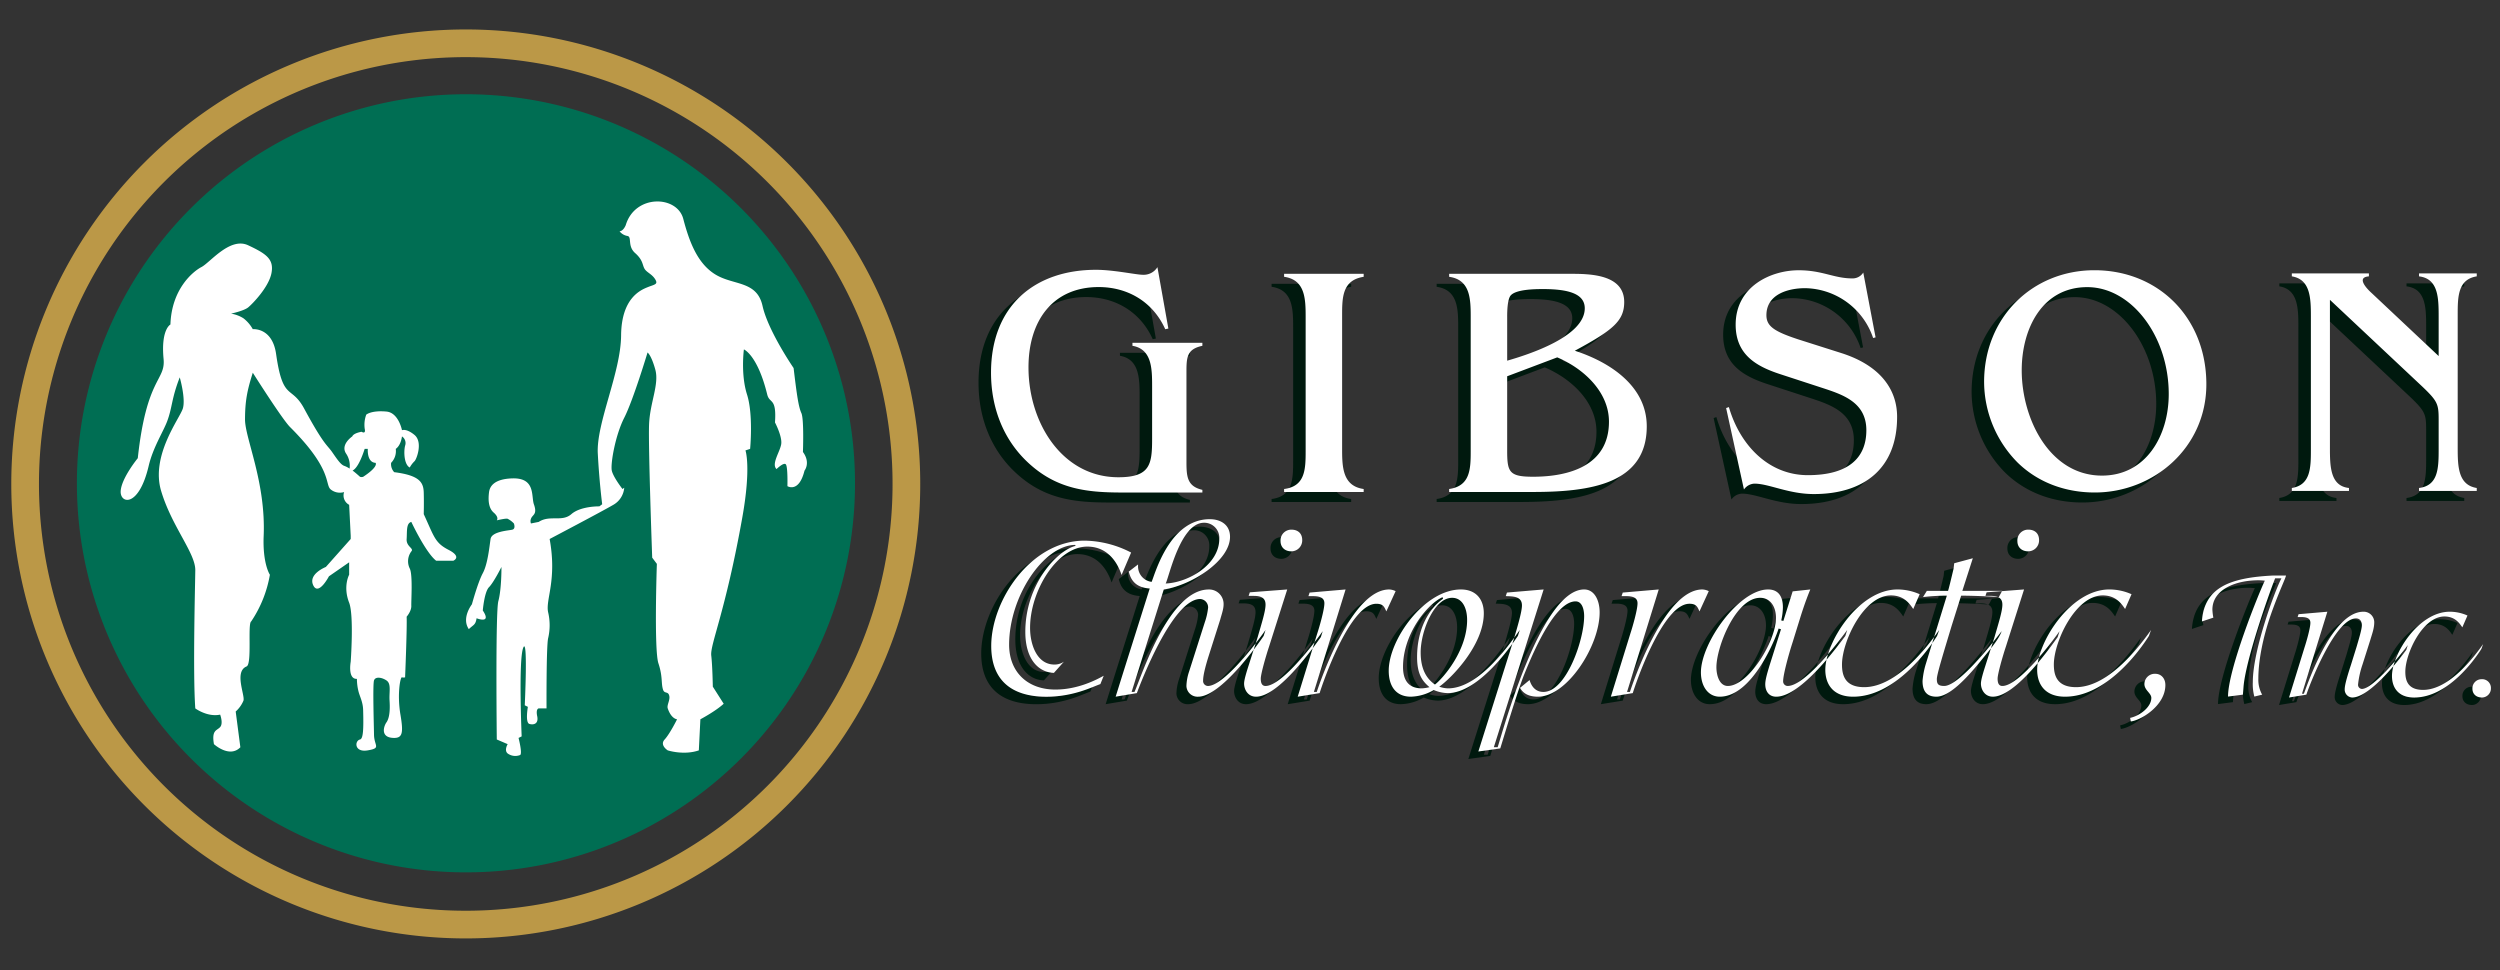
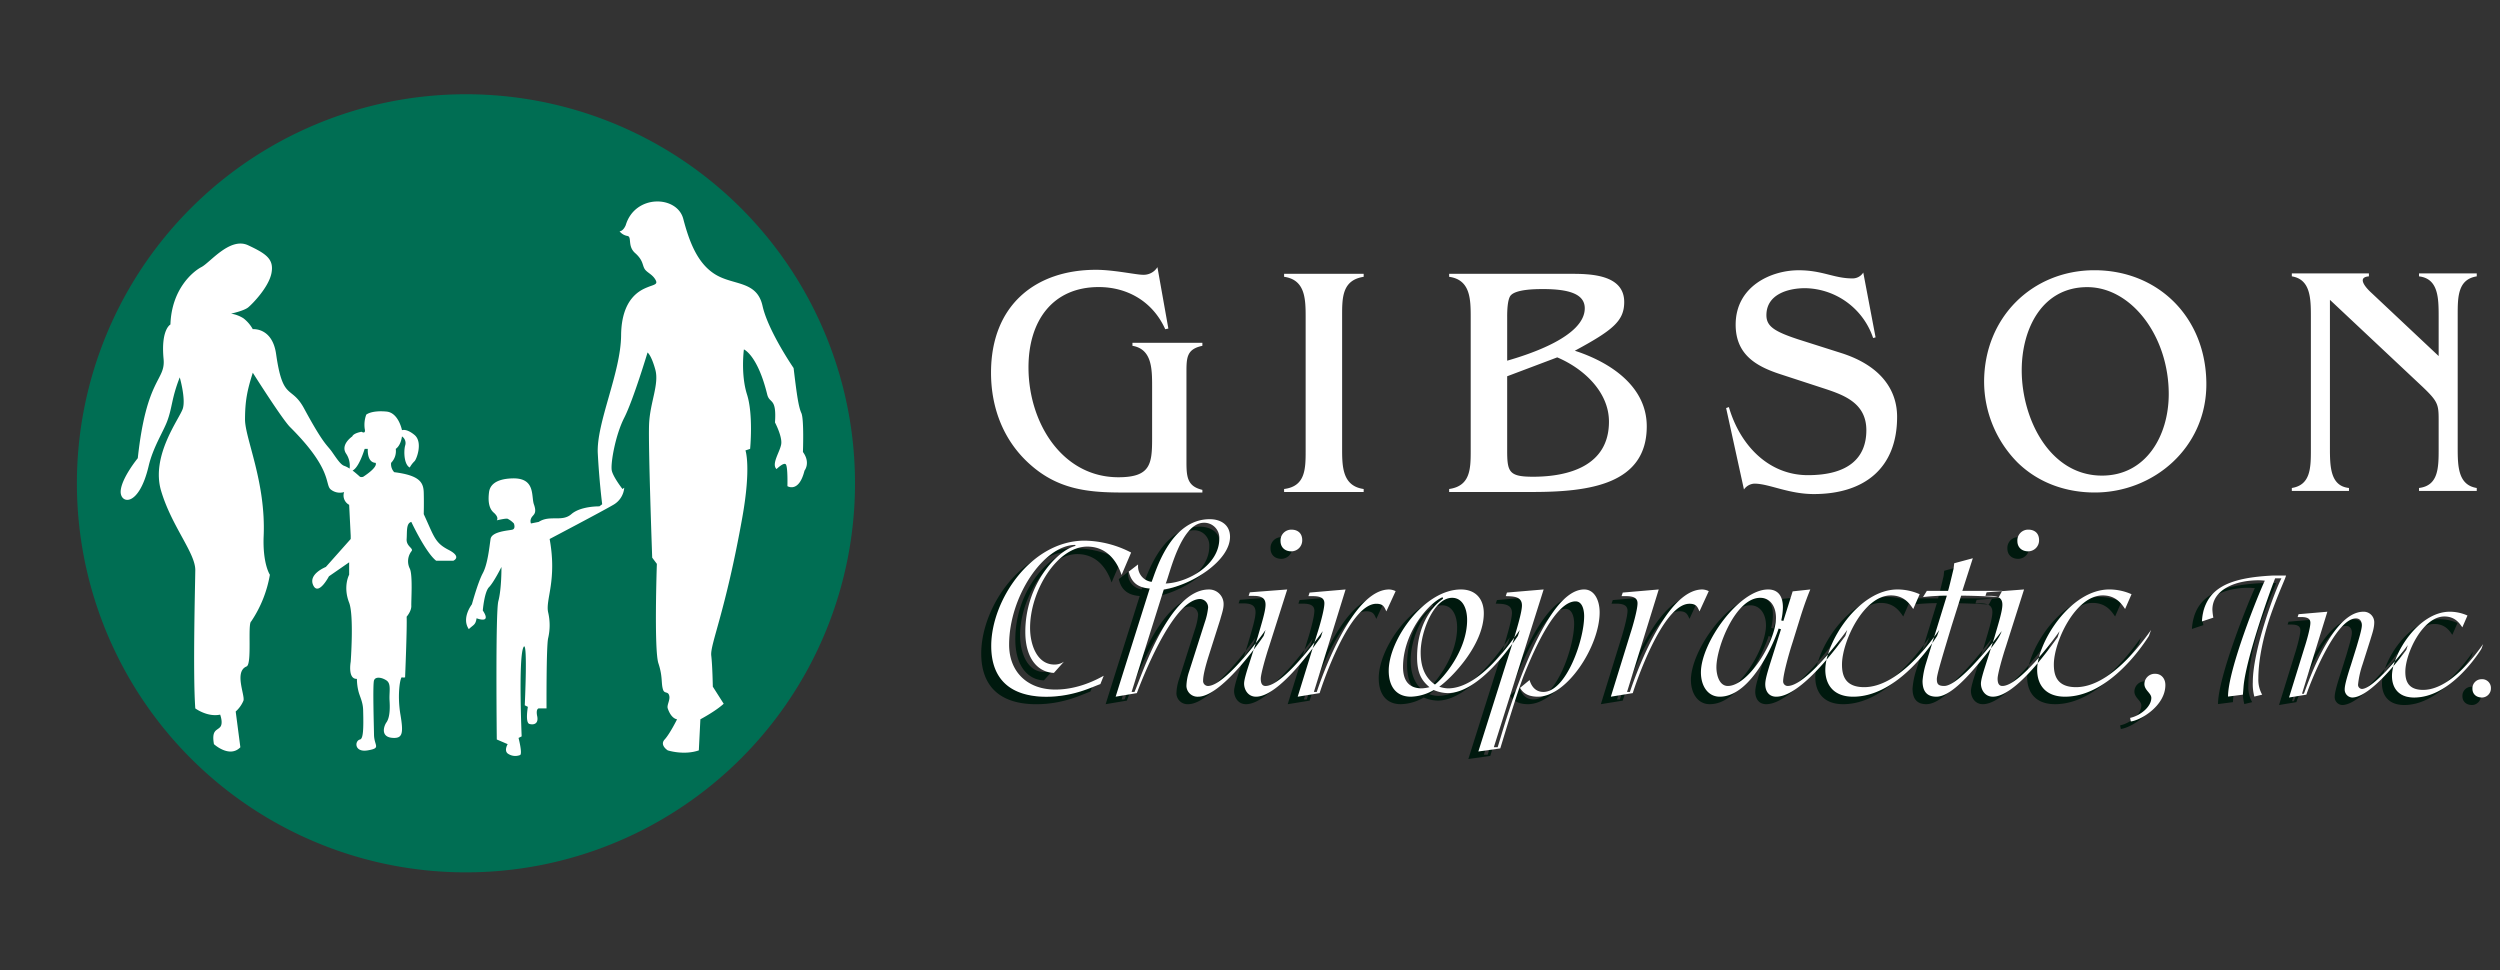
<svg xmlns="http://www.w3.org/2000/svg" id="Horizontal" width="1000" height="388" viewBox="0 0 1000 388">
  <rect x="0" y="0" width="1000" height="388" fill="#333333" stroke="none" />
  <defs>
    <style>
      .cls-1 {
        fill: #bb9847;
      }

      .cls-1, .cls-2, .cls-3, .cls-4 {
        fill-rule: evenodd;
      }

      .cls-2 {
        fill: #006e53;
      }

      .cls-3 {
        fill: #fff;
      }

      .cls-4 {
        fill: #00190e;
      }
    </style>
  </defs>
  <g id="Icon">
-     <path id="Outer_Ring" data-name="Outer Ring" class="cls-1" d="M186.306,11.785A181.79,181.79,0,1,1,4.516,193.575,181.79,181.79,0,0,1,186.306,11.785Zm0,11.072A170.719,170.719,0,1,1,15.587,193.575,170.718,170.718,0,0,1,186.306,22.856Z" />
    <path id="Green_Center" data-name="Green Center" class="cls-2" d="M186.382,37.7A155.622,155.622,0,1,1,30.76,193.318,155.623,155.623,0,0,1,186.382,37.7Z" />
    <path id="Family" class="cls-3" d="M321.805,188.245c-2.255,9.1-6.838,6.217-6.838,6.217s0.2-7.695-.622-8.7-3.73,1.865-3.73,1.865c-2.169-2,1.375-6.891,1.865-9.947s-2.486-8.7-2.486-8.7c0.687-10.126-2.167-7.349-3.109-11.19-3.881-15.826-9.325-18.028-9.325-18.028s-1.337,9.905,1.244,18.028,1.243,21.758,1.243,21.758l-1.865.622s2.353,6.535-1.243,26.731c-6.727,37.775-12.955,50.9-12.434,55.328,0.483,4.1.622,12.433,0.622,12.433l4.352,6.838c-3.193,2.961-9.325,6.217-9.325,6.217l-0.622,12.433c-6.037,2.077-12.433,0-12.433,0s-3.343-2.077-1.243-4.352,4.973-8.081,4.973-8.081-2.292-.1-3.73-4.352c-0.443-1.308.984-3.269,0.622-4.973-0.435-2.046-1.908-.747-2.487-2.487-0.862-2.59-.062-5.137-1.865-10.568s-0.622-39.786-.622-39.786l-1.865-2.487s-1.62-44.81-1.243-53.462,4.1-15.906,2.487-21.758S259.017,141,259.017,141s-5.721,19.054-9.324,26.11-5.546,18.5-4.974,21.136c0.527,2.43,3.762,6.695,4.276,7.362l0.7-.523a8.643,8.643,0,0,1-4.352,6.838c-4.286,2.523-25.488,13.676-25.488,13.676,3,16.489-1.663,24.114-.622,29.218a22.715,22.715,0,0,1,0,10.569c-0.739,3.717-.621,27.974-0.621,27.974H215.5s-1.25.074-.621,3.109-1.351,3.607-3.109,3.108-0.621-6.838-.621-6.838l-1.244-.622s1.313-27.849-.621-23-0.622,35.434-.622,35.434l-1.243.622s1.633,6.311.621,6.838a5.19,5.19,0,0,1-4.973-.622c-1.508-1.249,0-3.73,0-3.73l-4.351-1.865s-0.569-50.875.621-55.327c1.333-4.985,1.244-13.677,1.244-13.677s-3.087,6.175-4.974,8.082-2.486,9.325-2.486,9.325c3.712,5.584-2.487,3.108-2.487,3.108-0.43,2.761-1.237,2.543-3.108,4.352-3.055-4.489,1.235-9.9,1.243-9.947,0,0,2.354-8.716,4.352-12.433s2.637-10.632,3.108-13.677,7.231-3.356,8.7-3.73,0.622-2.486.622-2.486a8.871,8.871,0,0,0-2.487-1.865c-0.607-.28-4.351.622-4.351,0.622s1.056-1.1-1.244-3.109-2.153-5.627-1.865-8.081,2.1-5.376,9.325-5.595c9.53-.289,7.43,7.376,8.7,10.568,1.357,3.98-.675,3.889-1.243,5.595a2.452,2.452,0,0,0,0,1.865l3.108-.622c4.44-2.912,9.291.169,13.055-3.108s11.19-3.108,11.19-3.108l1.134-.851c-0.313-2.505-1.226-10.331-1.756-20.286-0.646-12.152,9.2-32.291,9.325-47.246s7.83-18.153,10.568-19.271,4.327-1.084,3.109-3.109c-1.337-2.222-3.487-2.786-4.352-4.351s-0.551-3.4-3.73-6.217-1.136-6.551-3.108-6.838a5.065,5.065,0,0,1-3.108-1.865c1.59-.088,2.486-2.487,2.486-2.487,3.759-12.42,20.541-11.877,23-2.487s5.8,18.082,13.054,22.379,16.408,2.373,18.65,12.434,12.433,24.866,12.433,24.866c1.335,11.265,2,15.572,3.109,18.028s0.621,15.542.621,15.542C324.342,185.126,321.805,188.245,321.805,188.245ZM181.31,224.3h-6.838c-4.206-3.275-9.947-15.542-9.947-15.542-2.093.583-1.651,3.73-1.865,6.838s3.062,3.71,1.865,4.974a6.589,6.589,0,0,0-.621,6.838c1.25,2.476.54,12.781,0.621,14.92s-1.865,4.351-1.865,4.351c0.2,4.579-.621,24.245-0.621,24.245a1.931,1.931,0,0,1-1.244,0c-0.689-.228-1.981,6.914-0.621,14.92,1.219,7.178.851,9.325-2.487,9.325-5.717,0-4.211-4.656-3.108-6.217,1.556-2.2,1.374-6.563,1.243-8.7-0.22-3.606.771-6.73-1.243-8.082-1.862-1.249-4.423-1.646-4.973,0s-0.075,17.266,0,21.758,2.972,5.274-2.487,6.217-5.33-3.834-3.108-4.352c1.269-.295,1.457-4.013,1.243-11.811-0.089-3.257-1.373-5.414-1.865-7.46a20.847,20.847,0,0,1-.622-4.973c-3.778.155-2.486-6.839-2.486-6.839s1.35-18.561-.622-23.623c-2.548-6.541,0-11.189,0-11.189v-4.974l-8.082,5.595s-4.106,7.87-6.216,3.73c-2.343-4.6,4.973-7.46,4.973-7.46l9.947-11.19v-1.243l-0.622-12.433a4.213,4.213,0,0,1-2.01-5.1,5.817,5.817,0,0,1-5.45-1.116c-2.285-2.158.756-8.018-16.163-24.866-3.2-3.182-14.92-21.758-14.92-21.758-2.2,6.975-3.079,11.1-3.108,18.65s8.37,25.069,7.46,46.624C105,225.546,107.954,229.9,107.954,229.9a48.051,48.051,0,0,1-7.459,18.649c-1.529.807,0.4,17.094-1.866,18.028-5.049,2.08-.571,11.5-1.243,13.677a12.178,12.178,0,0,1-3.108,4.352l1.865,14.3c-4.339,4.476-10.568-1.244-10.568-1.244-0.99-5.727,1.162-5.354,2.487-6.838s0-4.973,0-4.973c-5.108,1.088-9.946-2.487-9.946-2.487-1.024-14.192-.027-50.9,0-55.327,0.041-6.838-9.476-17.548-13.677-31.705s7.5-28.992,8.7-32.948S71.9,150.946,71.9,150.946c-3.315,8.487-2.942,11.9-4.973,17.406-1.608,4.362-5.7,10.551-7.46,18.028-3.985,16.924-11.583,15.144-11.19,9.947s6.838-13.055,6.838-13.055c3.5-32.491,11.153-30.942,10.321-39.665-1.13-11.853,2.738-13.811,2.734-13.8,0.473-14.183,8.962-21.186,12.433-23s11.389-12.1,18.65-8.7,10.43,5.567,9.325,11.19-7.623,12.3-9.325,13.676-6.838,2.487-6.838,2.487a12.927,12.927,0,0,1,4.973,1.865,14.312,14.312,0,0,1,3.73,4.352s7.8-.806,9.325,9.946c2.708,19.063,6.048,12.25,11.19,21.758,7.991,14.777,9.158,14.486,11.19,17.407s3.513,5.176,4.973,5.594a9.518,9.518,0,0,1,2.042,1.059,8.669,8.669,0,0,0-1.42-6.032c-2.352-3.612,2.486-6.838,2.486-6.838,0.518-1.359,3.73-1.865,3.73-1.865s1.8,1.188,1.244-1.243a11.735,11.735,0,0,1,.621-5.595s1.949-1.8,8.082-1.244c4.862,0.441,6.216,7.46,6.216,7.46s1.706-.811,4.974,1.865c3.543,2.9.781,10,0,10.569A10.763,10.763,0,0,0,163.9,187c-2.136-1.038-2.518-5.986-1.865-8.7a3.177,3.177,0,0,0-1.244-3.73c-0.54,3.88-2.486,4.973-2.486,4.973a6.7,6.7,0,0,1-1.865,5.595,4.721,4.721,0,0,0,1.243,3.73c9.95,1.266,11.688,3.934,11.812,8.082s0,8.7,0,8.7c4.2,9.064,4.406,11.44,9.946,14.3S181.31,224.3,181.31,224.3Zm-31.083-39.165c-3.555-.169-3.108-5.595-3.108-5.595h-1.243c-2,6.159-3.724,8.134-4.847,8.688,0.967,0.669,2.982,2.5,2.982,2.5a2.13,2.13,0,0,0,1.243,0C151.63,186.563,150.227,185.137,150.227,185.137Z" />
  </g>
  <g id="Text">
-     <path id="GIBSON_copy" data-name="GIBSON copy" class="cls-4" d="M457.969,110.859a6.454,6.454,0,0,1-5.744,3.054c-2.872,0-11.614-1.991-18.856-1.991-24.1,0-41.958,14.072-41.958,41.156,0,14.471,5.245,27.615,15.859,36.908,10.989,9.692,22.727,11.02,36.463,11.02h32.218v-1.062c-6.244-1.461-6.369-5.444-6.369-11.683V152.945c0-5.974.125-9.293,6.369-10.621V141.13H447.979v1.194c7.742,1.328,7.867,9.028,7.867,16.2V179.5c0,10.223-.749,15.4-13.486,15.4-22.478,0-35.964-21.773-35.964-43.945,0-18.72,9.74-32.129,28.1-32.129,11.363,0,21.6,5.709,26.6,16.861l1.248-.265Zm82.5,2.669H508.639v1.194c8.487,1.193,8.62,8.885,8.62,16.179v53.446c0,7.294-.133,14.191-8.62,15.252v1.193h31.828V199.6c-8.487-1.194-8.62-8.886-8.62-16.18V130.1c0-7.294.133-14.057,8.62-15.383v-1.194Zm34.192,0v1.194c8.487,1.193,8.62,8.885,8.62,16.179v53.446c0,7.162-.133,14.058-8.62,15.252v1.193h33.287c22.811,0,45.754-3.05,45.754-26.259,0-16.179-14.853-25.728-28.778-30.237,15.251-8.223,19.76-11.936,19.76-19.495,0-11.008-13.527-11.273-21.352-11.273H574.659Zm23.208,17.108c0-2.387.133-6.764,1.326-8.355,1.99-2.52,9.549-2.653,13-2.653,10.477,0,16.71,1.99,16.71,7.692,0,11.273-22.28,18.435-31.033,20.954V130.636Zm20.026,16.312c10.344,4.377,20.689,13.66,20.689,25.729,0,17.771-16.313,22.015-30.37,22.015-9.549,0-10.345-1.857-10.345-10.477V154.508Zm122.413-33.931a5.024,5.024,0,0,1-4.429,2.346c-7.257,0-11.931-3.258-21.4-3.258-11.194,0-25.217,6.515-25.217,21.761,0,11.987,8.241,16.678,17.836,19.806l16.36,5.342c8.365,2.736,18.083,5.733,18.083,17.069s-7.5,17.982-23.372,17.982c-15.745,0-27.185-11.988-31.614-27.233l-1.107.391,7.135,32.575a5.4,5.4,0,0,1,4.182-2.345c5.782,0,13.654,4.17,23.741,4.17,20.174,0,33.336-10.294,33.336-30.882,0-10.685-6.4-20.457-22.388-25.539l-17.221-5.473c-9.472-3.127-12.67-5.212-12.67-9.642,0-8.339,8.61-10.815,15.5-10.815a29.185,29.185,0,0,1,27.185,19.936l0.984-.26Zm137.235,44.7c0-26.776-19.31-45.623-44.763-45.623-24.7,0-44.137,18.717-44.137,44.713a46.107,46.107,0,0,0,13.417,32.235C810.459,197.232,821.493,201,832.9,201,856.476,201,877.541,183.064,877.541,157.718Zm-47.647-38.864c17.679,0,32.6,19.627,32.6,42.763,0,16.768-9.153,32.625-26.707,32.625-20.94,0-32.1-22.746-32.1-42.113C803.688,135.362,811.963,118.854,829.894,118.854Zm155.808-5.5H962.608v1.19c7.737,0.926,7.854,8.6,7.854,16.137v15.74l-26.728-25.131c-2.344-2.116-3.634-3.968-3.634-5.158q0-1.389,2.462-1.588v-1.19H911.731v1.19c7.5,1.191,7.62,8.862,7.62,16.137v53.3c0,7.143-.117,14.02-7.62,15.211v1.19h22.86v-1.19c-7.5-.794-7.62-8.6-7.62-16.137V123.934l37.044,34.786c6.1,5.82,6.447,7.01,6.447,13.227v12.036c0,7.407-.234,14.285-7.854,15.211v1.19H985.7v-1.19c-7.5-1.191-7.62-8.73-7.62-16.137v-53.3c0-7.142.118-14.02,7.62-15.211v-1.19Z" />
    <path id="Chiropractic_Inc._copy" data-name="Chiropractic, Inc. copy" class="cls-4" d="M893.16,280.863c0.076-.915.152-1.754,0.229-2.821,0.686-10.3,9.761-36.377,12.659-43.7h2.516c-2.287,4.195-11.439,28.446-11.439,41.486a19.265,19.265,0,0,0,.61,5.8l3.127-.763a12.255,12.255,0,0,1-1.525-6.406c0-7.244,1.83-16.548,5.109-25.928,3.127-8.846,5.949-14.566,5.949-15.329h-4.957c-17.693.839-27.759,4.881-28.674,18.379l4.575-1.525a21.714,21.714,0,0,1-.381-3.2c0-7.931,9.075-11.744,18.455-11.744,0.763,0,1.754.076,2.517,0.152-2.746,5.8-14.719,35.614-14.719,46.367Zm18.453,1.144,6.94-1.144c0.915-2.974,11.363-30.5,19.827-30.5,1.907,0,2.365,1.6,2.365,2.745,0,1.6-1.221,5.567-2.136,8.694L936.4,268.89c-1.068,3.28-2.517,7.855-2.517,9.762a3.169,3.169,0,0,0,2.974,3.355c7.245,0,19.37-15.862,21.658-19.065l0.61-1.906c-2.211,3.126-13.8,17.539-18.378,17.539a1.636,1.636,0,0,1-1.526-1.754,36.267,36.267,0,0,1,1.754-7.931l3.127-9.837c0.686-2.364,1.6-4.652,1.6-7.169a4.215,4.215,0,0,0-4.346-4.194c-12.278,0-21.887,27.606-23.794,32.792H916.8l10.142-32.792-11.515.991-0.381,1.144h1.449c2.516,0,3.66.687,3.66,2.288,0,2.135-1.678,7.855-2.288,9.685Zm77.631-21.353c-3.2,4.5-13.269,18.3-24.022,18.3-6.253,0-7.092-3.966-7.092-7.245,0-7.321,6.94-22.116,15.633-22.116,4.347,0,6.1,2.822,7.169,4.347l2.059-4.728a17.511,17.511,0,0,0-7.092-1.525c-12.507,0-23.107,17.006-23.107,25.7,0,4.575,2.44,8.617,8.922,8.617,13.27,0,23.946-14.794,26.844-19.446Zm-0.383,21.353a3.649,3.649,0,0,0,3.508-3.737,3.507,3.507,0,0,0-3.813-3.584,3.636,3.636,0,0,0-3.584,3.813C984.972,280.482,986.345,282.007,988.861,282.007ZM437.49,273.292c-2.764,1.526-10.2,5.529-19.349,5.529-11.153,0-18.492-7.054-18.492-17.92,0-19.349,13.821-39.747,26.4-39.938l0.191,0.381c-7.435,1.811-20.112,15.442-20.112,34.41,0,11.057,5.337,16.2,11.438,16.4l4-4.48a6.569,6.569,0,0,1-3.813,1.144c-6.863,0-9.722-7.817-9.722-14.679,0-14.87,10.866-32.5,22.876-32.5,9.818,0,12.963,9.151,13.726,11.343l3.813-8.96a41.631,41.631,0,0,0-18.587-4.766c-21.447,0-37.365,23.83-37.365,42.131,0,13.44,7.816,20.3,22.018,20.3,10.962,0,18.3-3.908,21.638-5.051Zm10.01-41.653c0.858,3.526,2.86,6.386,8.388,6.767l-7.911,25.069c-1.906,6-3.813,12.1-5.719,18.2l8.483-1.429C451.885,277.2,464.848,242.6,476.1,242.6a3.363,3.363,0,0,1,3.145,3.432,25.806,25.806,0,0,1-1.334,5.909l-6.291,19.731a19.546,19.546,0,0,0-1.049,5.719,4.428,4.428,0,0,0,4.671,4.289c9.15,0,24.115-21.16,26.212-24.306l0.763-2.383c-1.907,2.86-16.3,22.4-23.067,22.4a1.99,1.99,0,0,1-1.907-2.192c0-2.383,1.24-6.672,2.193-9.723L484.1,250.8c0.477-1.812,1.335-4.1,1.335-6.006a5.787,5.787,0,0,0-5.91-6c-16.013,0-26.88,34.7-29.739,40.987h-1.144l12.868-40.987c11.247-1.715,26.5-11.533,26.5-21.065,0-4.956-3.908-7.053-8.1-7.053-15.918,0-21.732,21.351-23.257,25.068a6.208,6.208,0,0,1-5.433-6.386v-0.572Zm30.121-19.54a6.037,6.037,0,0,1,6.1,6.386c0,10.485-12.487,17.538-21.446,17.92C463.7,233.545,468.184,212.1,477.621,212.1Zm47.47,43.369c-2.288,3.336-16.109,21.923-22.877,21.923-1.525,0-1.906-1.334-1.906-2.955,0-1.811,2-8.864,3.336-12.868l7.244-22.781-14.965,1.144-0.476,1.43h2.1c3.717,0,4.67,1.43,4.67,3.527,0,2.573-1.525,7.339-3.145,12.963l-3.622,11.343c-0.763,2.383-1.811,5.719-1.811,7.244,0,2.383,1.525,5.242,4.766,5.242,9.341,0,23.638-20.684,25.926-23.829ZM512.6,223.537a4.376,4.376,0,0,0,4.289-4.48c0-2.86-1.906-4.194-4.289-4.194a4.3,4.3,0,0,0-4.385,4.575C508.219,221.821,509.84,223.537,512.6,223.537Zm2.479,58.143,8.769-1.429c0.858-2.86,11.82-35.744,22.686-35.744,2.859,0,3.241,1.429,4,3.05l3.718-8.1a6.44,6.44,0,0,0-2.574-.668c-15.251,0-27.833,37.556-28.977,40.987h-1.143l12.677-40.987-14.393,1.24-0.477,1.429h1.811c3.146,0,4.576.858,4.576,2.86,0,2.669-2.1,9.818-2.86,12.1Zm88.837-26.689c-3.431,4.671-15.918,23.353-28.69,23.353a11.54,11.54,0,0,1-3.527-.667c4.766-3.336,17.824-16.585,17.824-29.358,0-5.719-3.24-9.532-9.15-9.532-14.584,0-28.881,20.017-28.881,32.5,0,6.386,3.05,10.389,8.864,10.389a19.161,19.161,0,0,0,9.151-2.669,15.105,15.105,0,0,0,5.528,1.24c12.773,0,26.022-19.826,28.119-22.877Zm-30.692-12.486c-5.338,3.717-10.39,11.629-10.39,23.353,0,7.053,2.288,9.722,4.957,12.01a15.729,15.729,0,0,1-3.05.476c-5.624,0-7.53-3.622-7.53-8.578,0-13.154,9.627-25.069,15.822-27.928Zm-8.96,21.446c0-8.388,5.338-21.827,12.582-21.827,4.1,0,6,4.1,6,8.864,0,12.2-9.532,23.258-12.868,25.831C566.842,274.627,564.268,271.005,564.268,263.951ZM587.337,303.6l8.769-1.239c1.239-3.908,6.863-22.971,9.722-29.929,4.194-10.39,12.487-28.882,20.4-28.882,2.669,0,3.432,3.336,3.432,5.91,0,9.627-7.244,30.311-16.3,30.311-3.908,0-5.147-3.431-5.528-4.766l-3.813,3.146c0.763,1.334,2.383,3.526,7.149,3.526,11.629,0,24.687-20.207,24.687-33.742,0-4.671-2-9.151-6.195-9.151-17.443,0-32.98,58.43-34.6,63.1h-1.525l19.922-63.1-14.679,1.24-0.477,1.429c2.86,0.1,6.482,0,6.482,3.718,0,2.383-1.621,8.006-3.336,13.725Zm53-21.923,8.769-1.429c0.858-2.86,11.819-35.744,22.686-35.744,2.859,0,3.24,1.429,4,3.05l3.717-8.1a6.431,6.431,0,0,0-2.573-.668c-15.251,0-27.833,37.556-28.977,40.987h-1.144l12.678-40.987-14.393,1.24-0.477,1.429h1.811c3.146,0,4.575.858,4.575,2.86,0,2.669-2.1,9.818-2.859,12.1Zm68.058-26.974-4.671,14.774c-0.667,2.287-1.62,5.242-1.62,7.244,0,2.478,1.239,4.956,4.385,4.956,10.008,0,24.973-20.779,27.642-24.306l0.762-2.383c-2.287,3.146-16.585,22.4-23.829,22.4a1.833,1.833,0,0,1-1.811-1.906c0-2.574,2.192-10.676,3.812-15.632l2.955-9.532c1.907-6.2,3.622-10.39,4.1-11.534l-7.054.763-3.717,11.819-0.858-.19a24.706,24.706,0,0,0,.667-5.243c0-4.575-2-7.149-5.909-7.149-11.629,0-26.88,21.352-26.88,33.171,0,5.528,2.86,9.722,7.53,9.722,13.059,0,22.4-23.352,23.544-27.26Zm-25.831,15.155c0-7.911,7.625-27.737,17.538-27.737,4,0,6.291,3.526,6.291,8.006,0,9.532-11.152,27.261-19.254,27.261C683.8,277.391,682.562,273.2,682.562,269.861Zm89.124-14.87c-4,5.624-16.586,22.877-30.025,22.877-7.817,0-8.865-4.957-8.865-9.055,0-9.151,8.674-27.643,19.54-27.643,5.433,0,7.625,3.527,8.96,5.434l2.574-5.91a21.9,21.9,0,0,0-8.865-1.907c-15.632,0-28.881,21.256-28.881,32.123,0,5.719,3.05,10.77,11.152,10.77,16.585,0,29.93-18.491,33.552-24.306Zm8.77-13.725c3.717,0,12.01.286,15.06,0.572l1.335-2.479H780.933l4.194-13.058-7.435,2c-0.1.571-.191,1.811-0.286,2.287-1.049,4.385-1.811,7.626-2.192,8.769H766.73l-1.525,2.479a82.224,82.224,0,0,1,9.532-.572l-8.483,27.547a32.622,32.622,0,0,0-1.239,6.576c0,4,1.62,6.291,5.528,6.291,5.147,0,11.819-7.053,17.443-13.916,3.908-4.861,7.626-9.055,8.674-12.3-1.716,2.288-16.68,21.923-22.971,21.923-2.479,0-2.955-.858-2.955-2.764,0-1.811,2.383-9.532,5.909-21.256Zm39.367,14.2c-2.287,3.336-16.108,21.923-22.876,21.923-1.525,0-1.906-1.334-1.906-2.955,0-1.811,2-8.864,3.336-12.868l7.244-22.781-14.965,1.144-0.477,1.43h2.1c3.718,0,4.671,1.43,4.671,3.527,0,2.573-1.525,7.339-3.146,12.963l-3.622,11.343c-0.762,2.383-1.811,5.719-1.811,7.244,0,2.383,1.525,5.242,4.766,5.242,9.341,0,23.639-20.684,25.927-23.829Zm-12.486-31.931a4.376,4.376,0,0,0,4.289-4.48c0-2.86-1.906-4.194-4.289-4.194a4.3,4.3,0,0,0-4.385,4.575C802.952,221.821,804.572,223.537,807.337,223.537Zm49.089,31.454c-4,5.624-16.585,22.877-30.025,22.877-7.816,0-8.865-4.957-8.865-9.055,0-9.151,8.674-27.643,19.54-27.643,5.434,0,7.626,3.527,8.96,5.434l2.574-5.91a21.893,21.893,0,0,0-8.865-1.907c-15.632,0-28.881,21.256-28.881,32.123,0,5.719,3.05,10.77,11.152,10.77,16.586,0,29.93-18.491,33.552-24.306Zm-8.1,36.6c4-.476,13.821-6.291,13.821-14.583,0-2.669-1.715-4.48-4-4.48a4.14,4.14,0,0,0-4.385,4.1c0,2.478,2.765,3.622,2.765,5.528,0,3.622-4.48,7.149-8.484,8.007Z" />
    <path id="GIBSON" class="cls-3" d="M462.969,106.859a6.454,6.454,0,0,1-5.744,3.054c-2.872,0-11.614-1.991-18.856-1.991-24.1,0-41.958,14.072-41.958,41.156,0,14.471,5.245,27.615,15.859,36.908,10.989,9.692,22.727,11.02,36.463,11.02h32.218v-1.062c-6.244-1.461-6.369-5.444-6.369-11.683V148.945c0-5.974.125-9.293,6.369-10.621V137.13H452.979v1.194c7.742,1.328,7.867,9.028,7.867,16.2V175.5c0,10.223-.749,15.4-13.486,15.4-22.478,0-35.964-21.773-35.964-43.945,0-18.72,9.74-32.129,28.1-32.129,11.363,0,21.6,5.709,26.6,16.861l1.248-.265Zm82.5,2.669H513.639v1.194c8.487,1.193,8.62,8.885,8.62,16.179v53.446c0,7.294-.133,14.191-8.62,15.252v1.193h31.828V195.6c-8.487-1.194-8.62-8.886-8.62-16.18V126.105c0-7.294.133-14.057,8.62-15.383v-1.194Zm34.192,0v1.194c8.487,1.193,8.62,8.885,8.62,16.179v53.446c0,7.162-.133,14.058-8.62,15.252v1.193h33.287c22.811,0,45.754-3.05,45.754-26.259,0-16.179-14.853-25.728-28.778-30.237,15.251-8.223,19.76-11.936,19.76-19.495,0-11.008-13.527-11.273-21.352-11.273H579.659Zm23.208,17.108c0-2.387.133-6.764,1.326-8.355,1.99-2.52,9.549-2.653,13-2.653,10.477,0,16.71,1.99,16.71,7.692,0,11.273-22.28,18.435-31.033,20.954V126.636Zm20.026,16.312c10.344,4.377,20.689,13.66,20.689,25.729,0,17.771-16.313,22.015-30.37,22.015-9.549,0-10.345-1.857-10.345-10.477V150.508Zm122.413-33.931a5.024,5.024,0,0,1-4.429,2.346c-7.257,0-11.931-3.258-21.4-3.258-11.194,0-25.217,6.515-25.217,21.761,0,11.987,8.241,16.678,17.836,19.806l16.36,5.342c8.365,2.736,18.083,5.733,18.083,17.069s-7.5,17.982-23.372,17.982c-15.745,0-27.185-11.988-31.614-27.233l-1.107.391,7.135,32.575a5.4,5.4,0,0,1,4.182-2.345c5.782,0,13.654,4.17,23.741,4.17,20.174,0,33.336-10.294,33.336-30.882,0-10.685-6.4-20.457-22.388-25.539l-17.221-5.473c-9.472-3.127-12.67-5.212-12.67-9.642,0-8.339,8.61-10.815,15.5-10.815a29.185,29.185,0,0,1,27.185,19.936l0.984-.26Zm137.235,44.7c0-26.776-19.31-45.623-44.763-45.623-24.7,0-44.137,18.717-44.137,44.713a46.107,46.107,0,0,0,13.417,32.235C815.459,193.232,826.493,197,837.9,197,861.476,197,882.541,179.064,882.541,153.718Zm-47.647-38.864c17.679,0,32.6,19.627,32.6,42.763,0,16.768-9.153,32.625-26.707,32.625-20.94,0-32.1-22.746-32.1-42.113C808.688,131.362,816.963,114.854,834.894,114.854Zm155.808-5.5H967.608v1.19c7.737,0.926,7.854,8.6,7.854,16.137v15.74l-26.728-25.131c-2.344-2.116-3.634-3.968-3.634-5.158q0-1.389,2.462-1.588v-1.19H916.731v1.19c7.5,1.191,7.62,8.862,7.62,16.137v53.3c0,7.143-.117,14.02-7.62,15.211v1.19h22.86v-1.19c-7.5-.794-7.62-8.6-7.62-16.137V119.934l37.044,34.786c6.1,5.82,6.447,7.01,6.447,13.227v12.036c0,7.407-.234,14.285-7.854,15.211v1.19H990.7v-1.19c-7.5-1.191-7.62-8.73-7.62-16.137v-53.3c0-7.142.118-14.02,7.62-15.211v-1.19Z" />
    <path id="Chiropractic_Inc." data-name="Chiropractic, Inc." class="cls-3" d="M897.16,277.863c0.076-.915.152-1.754,0.229-2.821,0.686-10.3,9.761-36.377,12.659-43.7h2.516c-2.287,4.195-11.439,28.446-11.439,41.486a19.265,19.265,0,0,0,.61,5.8l3.127-.763a12.255,12.255,0,0,1-1.525-6.406c0-7.244,1.83-16.548,5.109-25.928,3.127-8.846,5.949-14.566,5.949-15.329h-4.957c-17.693.839-27.759,4.881-28.674,18.379l4.575-1.525a21.714,21.714,0,0,1-.381-3.2c0-7.931,9.075-11.744,18.455-11.744,0.763,0,1.754.076,2.517,0.152-2.746,5.8-14.719,35.614-14.719,46.367Zm18.453,1.144,6.94-1.144c0.915-2.974,11.363-30.5,19.827-30.5,1.907,0,2.365,1.6,2.365,2.745,0,1.6-1.221,5.567-2.136,8.694L940.4,265.89c-1.068,3.28-2.517,7.855-2.517,9.762a3.169,3.169,0,0,0,2.974,3.355c7.245,0,19.37-15.862,21.658-19.065l0.61-1.906c-2.211,3.126-13.8,17.539-18.378,17.539a1.636,1.636,0,0,1-1.526-1.754,36.267,36.267,0,0,1,1.754-7.931l3.127-9.837c0.686-2.364,1.6-4.652,1.6-7.169a4.215,4.215,0,0,0-4.346-4.194c-12.278,0-21.887,27.606-23.794,32.792H920.8l10.142-32.792-11.515.991-0.381,1.144h1.449c2.516,0,3.66.687,3.66,2.288,0,2.135-1.678,7.855-2.288,9.685Zm77.631-21.353c-3.2,4.5-13.269,18.3-24.022,18.3-6.253,0-7.092-3.966-7.092-7.245,0-7.321,6.94-22.116,15.633-22.116,4.347,0,6.1,2.822,7.169,4.347l2.059-4.728a17.511,17.511,0,0,0-7.092-1.525c-12.507,0-23.107,17.006-23.107,25.7,0,4.575,2.44,8.617,8.922,8.617,13.27,0,23.946-14.794,26.844-19.446Zm-0.383,21.353a3.649,3.649,0,0,0,3.508-3.737,3.507,3.507,0,0,0-3.813-3.584,3.636,3.636,0,0,0-3.584,3.813C988.972,277.482,990.345,279.007,992.861,279.007ZM441.49,270.292c-2.764,1.526-10.2,5.529-19.349,5.529-11.153,0-18.492-7.054-18.492-17.92,0-19.349,13.821-39.747,26.4-39.938l0.191,0.381c-7.435,1.811-20.112,15.442-20.112,34.41,0,11.057,5.337,16.2,11.438,16.4l4-4.48a6.569,6.569,0,0,1-3.813,1.144c-6.863,0-9.722-7.817-9.722-14.679,0-14.87,10.866-32.5,22.876-32.5,9.818,0,12.963,9.151,13.726,11.343l3.813-8.96a41.631,41.631,0,0,0-18.587-4.766c-21.447,0-37.365,23.83-37.365,42.131,0,13.44,7.816,20.3,22.018,20.3,10.962,0,18.3-3.908,21.638-5.051Zm10.01-41.653c0.858,3.526,2.86,6.386,8.388,6.767l-7.911,25.069c-1.906,6-3.813,12.1-5.719,18.2l8.483-1.429C455.885,274.2,468.848,239.6,480.1,239.6a3.363,3.363,0,0,1,3.145,3.432,25.806,25.806,0,0,1-1.334,5.909l-6.291,19.731a19.546,19.546,0,0,0-1.049,5.719,4.428,4.428,0,0,0,4.671,4.289c9.15,0,24.115-21.16,26.212-24.306l0.763-2.383c-1.907,2.86-16.3,22.4-23.067,22.4a1.99,1.99,0,0,1-1.907-2.192c0-2.383,1.24-6.672,2.193-9.723L488.1,247.8c0.477-1.812,1.335-4.1,1.335-6.006a5.787,5.787,0,0,0-5.91-6c-16.013,0-26.88,34.7-29.739,40.987h-1.144l12.868-40.987c11.247-1.715,26.5-11.533,26.5-21.065,0-4.956-3.908-7.053-8.1-7.053-15.918,0-21.732,21.351-23.257,25.068a6.208,6.208,0,0,1-5.433-6.386v-0.572Zm30.121-19.54a6.037,6.037,0,0,1,6.1,6.386c0,10.485-12.487,17.538-21.446,17.92C467.7,230.545,472.184,209.1,481.621,209.1Zm47.47,43.369c-2.288,3.336-16.109,21.923-22.877,21.923-1.525,0-1.906-1.334-1.906-2.955,0-1.811,2-8.864,3.336-12.868l7.244-22.781-14.965,1.144-0.476,1.43h2.1c3.717,0,4.67,1.43,4.67,3.527,0,2.573-1.525,7.339-3.145,12.963l-3.622,11.343c-0.763,2.383-1.811,5.719-1.811,7.244,0,2.383,1.525,5.242,4.766,5.242,9.341,0,23.638-20.684,25.926-23.829ZM516.6,220.537a4.376,4.376,0,0,0,4.289-4.48c0-2.86-1.906-4.194-4.289-4.194a4.3,4.3,0,0,0-4.385,4.575C512.219,218.821,513.84,220.537,516.6,220.537Zm2.479,58.143,8.769-1.429c0.858-2.86,11.82-35.744,22.686-35.744,2.859,0,3.241,1.429,4,3.05l3.718-8.1a6.44,6.44,0,0,0-2.574-.668c-15.251,0-27.833,37.556-28.977,40.987h-1.143l12.677-40.987-14.393,1.24-0.477,1.429h1.811c3.146,0,4.576.858,4.576,2.86,0,2.669-2.1,9.818-2.86,12.1Zm88.837-26.689c-3.431,4.671-15.918,23.353-28.69,23.353a11.54,11.54,0,0,1-3.527-.667c4.766-3.336,17.824-16.585,17.824-29.358,0-5.719-3.24-9.532-9.15-9.532-14.584,0-28.881,20.017-28.881,32.5,0,6.386,3.05,10.389,8.864,10.389a19.161,19.161,0,0,0,9.151-2.669,15.105,15.105,0,0,0,5.528,1.24c12.773,0,26.022-19.826,28.119-22.877Zm-30.692-12.486c-5.338,3.717-10.39,11.629-10.39,23.353,0,7.053,2.288,9.722,4.957,12.01a15.729,15.729,0,0,1-3.05.476c-5.624,0-7.53-3.622-7.53-8.578,0-13.154,9.627-25.069,15.822-27.928Zm-8.96,21.446c0-8.388,5.338-21.827,12.582-21.827,4.1,0,6,4.1,6,8.864,0,12.2-9.532,23.258-12.868,25.831C570.842,271.627,568.268,268.005,568.268,260.951ZM591.337,300.6l8.769-1.239c1.239-3.908,6.863-22.971,9.722-29.929,4.194-10.39,12.487-28.882,20.4-28.882,2.669,0,3.432,3.336,3.432,5.91,0,9.627-7.244,30.311-16.3,30.311-3.908,0-5.147-3.431-5.528-4.766l-3.813,3.146c0.763,1.334,2.383,3.526,7.149,3.526,11.629,0,24.687-20.207,24.687-33.742,0-4.671-2-9.151-6.195-9.151-17.443,0-32.98,58.43-34.6,63.1h-1.525l19.922-63.1-14.679,1.24-0.477,1.429c2.86,0.1,6.482,0,6.482,3.718,0,2.383-1.621,8.006-3.336,13.725Zm53-21.923,8.769-1.429c0.858-2.86,11.819-35.744,22.686-35.744,2.859,0,3.24,1.429,4,3.05l3.717-8.1a6.431,6.431,0,0,0-2.573-.668c-15.251,0-27.833,37.556-28.977,40.987h-1.144l12.678-40.987-14.393,1.24-0.477,1.429h1.811c3.146,0,4.575.858,4.575,2.86,0,2.669-2.1,9.818-2.859,12.1Zm68.058-26.974-4.671,14.774c-0.667,2.287-1.62,5.242-1.62,7.244,0,2.478,1.239,4.956,4.385,4.956,10.008,0,24.973-20.779,27.642-24.306l0.762-2.383c-2.287,3.146-16.585,22.4-23.829,22.4a1.833,1.833,0,0,1-1.811-1.906c0-2.574,2.192-10.676,3.812-15.632l2.955-9.532c1.907-6.2,3.622-10.39,4.1-11.534l-7.054.763-3.717,11.819-0.858-.19a24.706,24.706,0,0,0,.667-5.243c0-4.575-2-7.149-5.909-7.149-11.629,0-26.88,21.352-26.88,33.171,0,5.528,2.86,9.722,7.53,9.722,13.059,0,22.4-23.352,23.544-27.26Zm-25.831,15.155c0-7.911,7.625-27.737,17.538-27.737,4,0,6.291,3.526,6.291,8.006,0,9.532-11.152,27.261-19.254,27.261C687.8,274.391,686.562,270.2,686.562,266.861Zm89.124-14.87c-4,5.624-16.586,22.877-30.025,22.877-7.817,0-8.865-4.957-8.865-9.055,0-9.151,8.674-27.643,19.54-27.643,5.433,0,7.625,3.527,8.96,5.434l2.574-5.91a21.9,21.9,0,0,0-8.865-1.907c-15.632,0-28.881,21.256-28.881,32.123,0,5.719,3.05,10.77,11.152,10.77,16.585,0,29.93-18.491,33.552-24.306Zm8.77-13.725c3.717,0,12.01.286,15.06,0.572l1.335-2.479H784.933l4.194-13.058-7.435,2c-0.1.571-.191,1.811-0.286,2.287-1.049,4.385-1.811,7.626-2.192,8.769H770.73l-1.525,2.479a82.224,82.224,0,0,1,9.532-.572l-8.483,27.547a32.622,32.622,0,0,0-1.239,6.576c0,4,1.62,6.291,5.528,6.291,5.147,0,11.819-7.053,17.443-13.916,3.908-4.861,7.626-9.055,8.674-12.3-1.716,2.288-16.68,21.923-22.971,21.923-2.479,0-2.955-.858-2.955-2.764,0-1.811,2.383-9.532,5.909-21.256Zm39.367,14.2c-2.287,3.336-16.108,21.923-22.876,21.923-1.525,0-1.906-1.334-1.906-2.955,0-1.811,2-8.864,3.336-12.868l7.244-22.781-14.965,1.144-0.477,1.43h2.1c3.718,0,4.671,1.43,4.671,3.527,0,2.573-1.525,7.339-3.146,12.963l-3.622,11.343c-0.762,2.383-1.811,5.719-1.811,7.244,0,2.383,1.525,5.242,4.766,5.242,9.341,0,23.639-20.684,25.927-23.829Zm-12.486-31.931a4.376,4.376,0,0,0,4.289-4.48c0-2.86-1.906-4.194-4.289-4.194a4.3,4.3,0,0,0-4.385,4.575C806.952,218.821,808.572,220.537,811.337,220.537Zm49.089,31.454c-4,5.624-16.585,22.877-30.025,22.877-7.816,0-8.865-4.957-8.865-9.055,0-9.151,8.674-27.643,19.54-27.643,5.434,0,7.626,3.527,8.96,5.434l2.574-5.91a21.893,21.893,0,0,0-8.865-1.907c-15.632,0-28.881,21.256-28.881,32.123,0,5.719,3.05,10.77,11.152,10.77,16.586,0,29.93-18.491,33.552-24.306Zm-8.1,36.6c4-.476,13.821-6.291,13.821-14.583,0-2.669-1.715-4.48-4-4.48a4.14,4.14,0,0,0-4.385,4.1c0,2.478,2.765,3.622,2.765,5.528,0,3.622-4.48,7.149-8.484,8.007Z" />
  </g>
</svg>